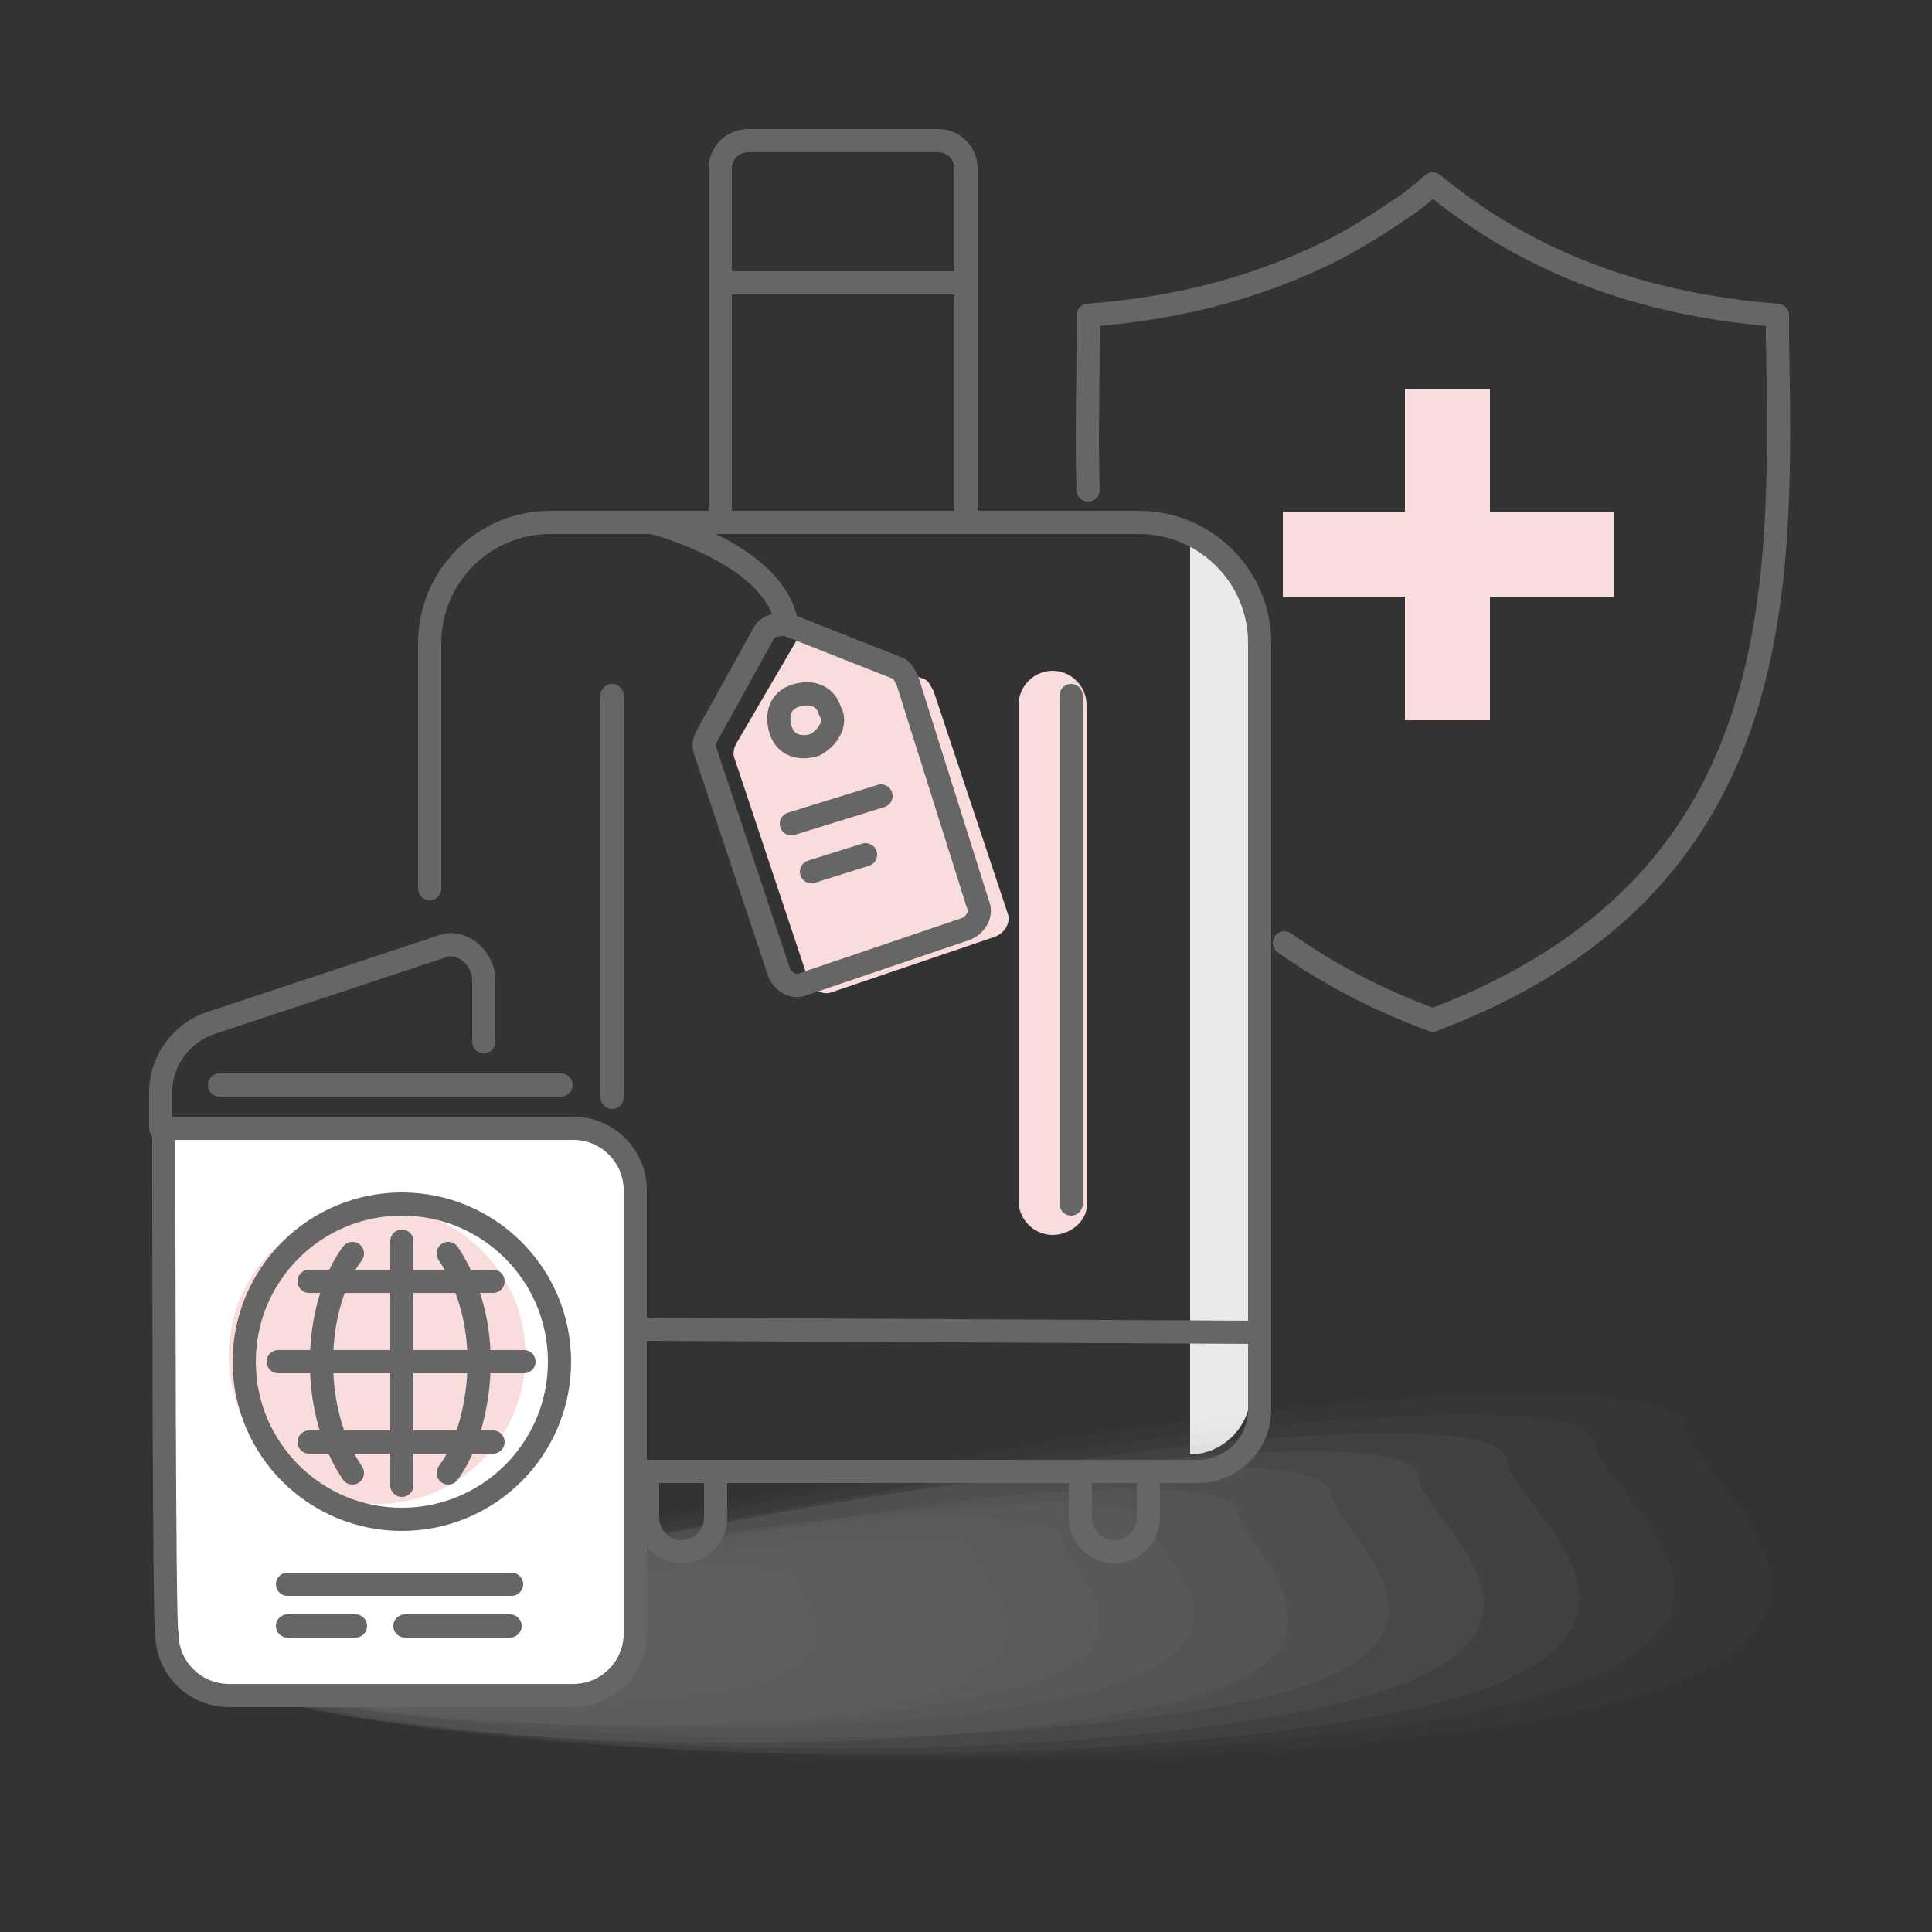
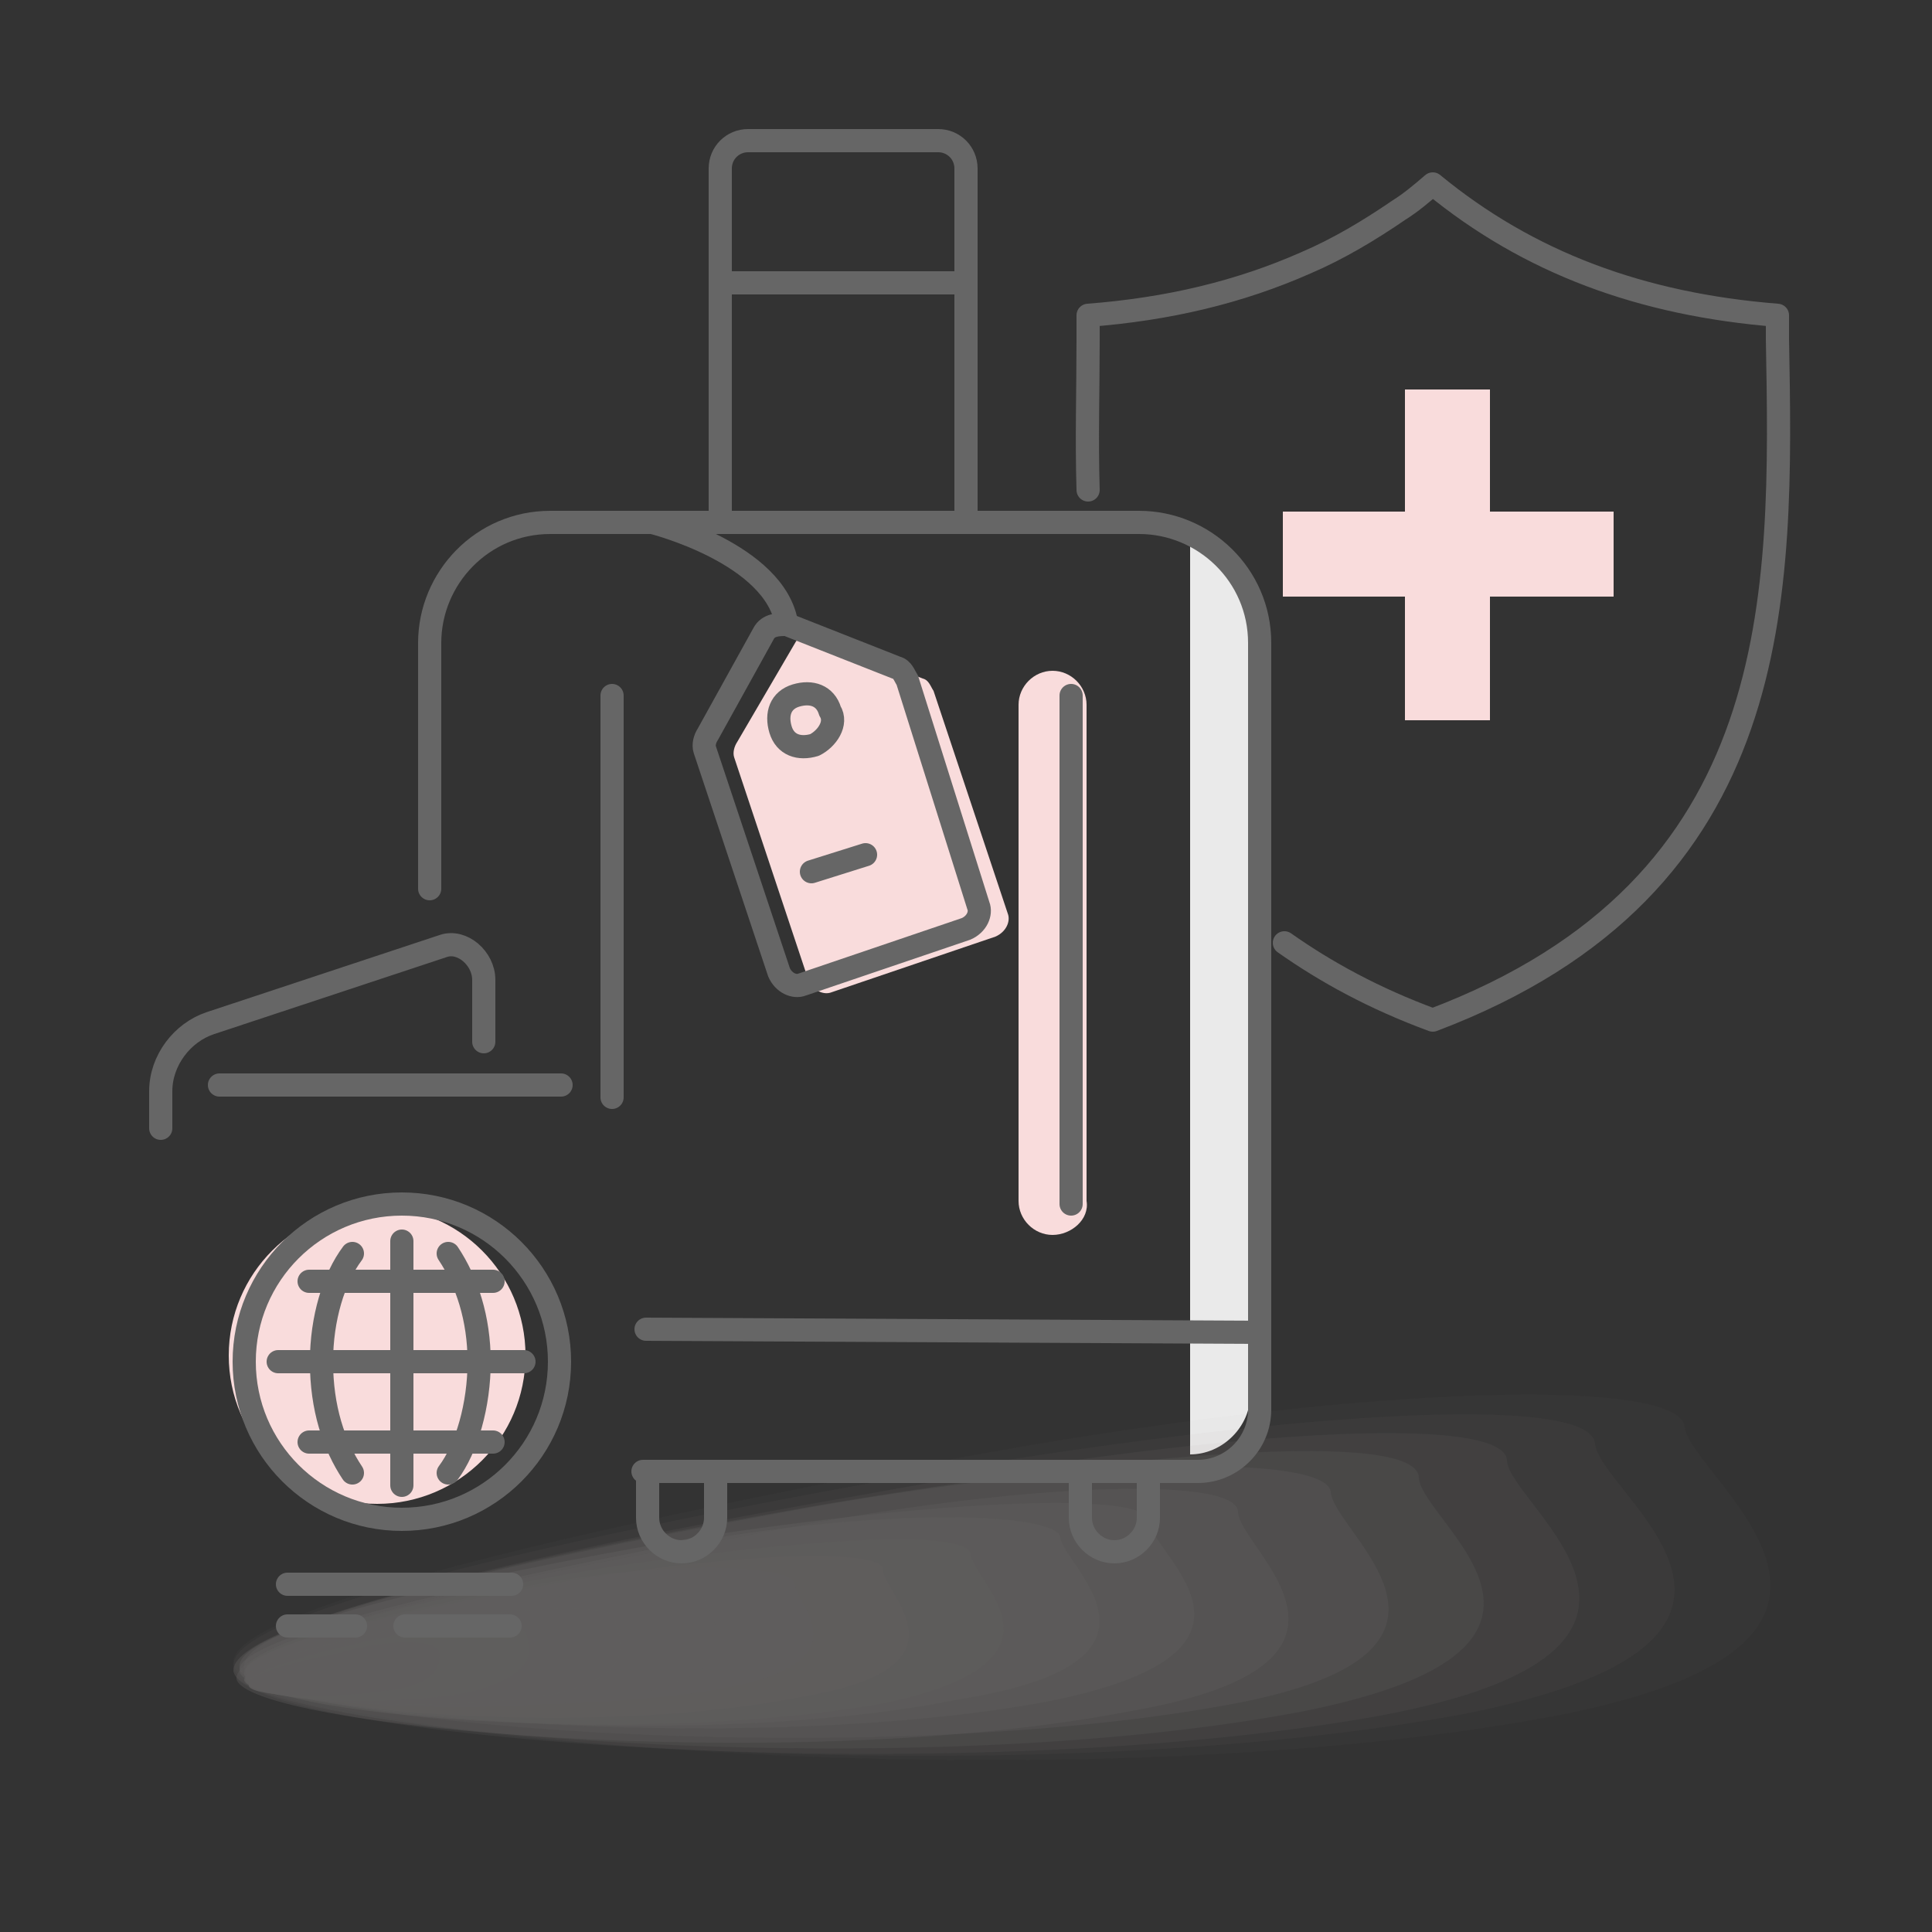
<svg xmlns="http://www.w3.org/2000/svg" version="1.1" id="Layer_1" x="0px" y="0px" viewBox="0 0 125 125" style="enable-background:new 0 0 125 125;" xml:space="preserve">
  <rect x="0" y="0" width="125" height="125" fill="#333333" stroke="none" />
  <style type="text/css">
	.st0{fill:#EAEAEA;}
	.st1{opacity:0.4;}
	.st2{fill:#A09C9B;fill-opacity:0;}
	.st3{opacity:6.250000e-02;fill:#A09C9B;enable-background:new    ;}
	.st4{opacity:0.125;fill:#A09C9B;enable-background:new    ;}
	.st5{opacity:0.188;fill:#A09C9B;enable-background:new    ;}
	.st6{opacity:0.25;fill:#A09C9B;enable-background:new    ;}
	.st7{opacity:0.312;fill:#A09C9B;enable-background:new    ;}
	.st8{opacity:0.375;fill:#A09C9B;enable-background:new    ;}
	.st9{opacity:0.438;fill:#A09C9B;enable-background:new    ;}
	.st10{opacity:0.5;fill:#A09C9B;enable-background:new    ;}
	.st11{opacity:0.562;fill:#A09C9B;enable-background:new    ;}
	.st12{opacity:0.625;fill:#A09C9B;enable-background:new    ;}
	.st13{opacity:0.688;fill:#A09C9B;enable-background:new    ;}
	.st14{opacity:0.75;fill:#A09C9B;enable-background:new    ;}
	.st15{opacity:0.812;fill:#A09C9B;enable-background:new    ;}
	.st16{opacity:0.875;fill:#A09C9B;enable-background:new    ;}
	.st17{opacity:0.938;fill:#A09C9B;enable-background:new    ;}
	.st18{fill:#A09C9B;}
	.st19{fill:#FFFFFF;stroke:#666666;stroke-width:1.5;stroke-linecap:round;stroke-linejoin:round;stroke-miterlimit:10;}
	.st20{fill:#F9DCDC;}
	.st21{fill:none;stroke:#666666;stroke-width:1.5;stroke-linecap:round;stroke-linejoin:round;stroke-miterlimit:10;}
</style>
  <path class="st0" d="M77,94.1L77,94.1V34.5l0,0c2.2,0,3.9,1.8,3.9,3.9v51.8C80.9,92.3,79.1,94.1,77,94.1z" />
  <g class="st1">
    <path class="st2" d="M114.7,91.3c0.4,3.6,18.2,14.8-9.2,19.8c-34.5,6.5-90.1,1.4-90.5-3.6c-0.4-3.6,21.9-8.8,49.5-14.1   C92,89,114.6,87.6,114.7,91.3z" />
    <path class="st3" d="M109,92.3c0.3,3.3,16.9,14-8.8,18.8c-32.4,6-84.9,1.1-85.1-3.5c-0.3-3.3,20.8-8.4,46.5-13.2S108.6,89,109,92.3   z" />
    <path class="st4" d="M103.2,93.4c0.3,3.3,15.8,12.7-8.5,17.5c-30.7,5.7-79.5,1.3-79.6-3.1c-0.3-3.3,19.6-8,43.7-12.3   C83.2,91.3,102.9,90.1,103.2,93.4z" />
    <path class="st5" d="M97.5,94.5c0.1,2.9,14.7,12.2-8.2,16.5c-28.3,5.1-73.7,1.4-74.2-2.9c-0.1-2.9,18.1-7.5,40.8-11.4   C78.6,92.5,97.4,91.4,97.5,94.5z" />
    <path class="st6" d="M91.8,95.6c0.1,2.9,13.4,11.1-7.9,15.2c-26.4,4.9-68.4,1.1-68.8-2.7c-0.1-2.9,17.1-7.1,37.8-10.7   C73.6,93.9,91.7,92.5,91.8,95.6z" />
    <path class="st7" d="M86.1,96.5c0.1,2.7,12,10.6-7.2,13.9c-24.3,4.3-63,1-63.1-2.6c-0.1-2.7,15.5-6.4,35.1-10   C70.4,94.2,85.7,94.1,86.1,96.5z" />
    <path class="st8" d="M80.1,97.8c0,2.4,10.8,9.8-6.9,12.9c-22.2,4.3-57.5,1-57.9-2.1c0-2.4,14.1-6,32.3-9.1   C65.1,95.9,80,95.4,80.1,97.8z" />
    <path class="st9" d="M74.3,98.4c0.4,2.4,9.6,8.5-6.6,11.7c-20.2,3.7-52.1,0.7-52.2-2.2c-0.4-2.4,13.1-5.6,29.3-8.4   C61,97,74.3,96.5,74.3,98.4z" />
    <path class="st10" d="M68.6,99.5c0.3,1.9,8.5,8-6.3,10.4c-18.2,3.7-46.7,0.8-46.8-1.8c-0.3-1.9,11.7-4.9,26.3-7.8   S68.5,97.8,68.6,99.5z" />
    <path class="st11" d="M62.8,100.6c0.3,1.9,7.2,6.9-5.6,9.6c-16.2,2.9-41,0.7-41.4-1.9c-0.3-1.9,10.4-4.7,23.5-6.9   C52.2,99.5,62.8,98.9,62.8,100.6z" />
    <path class="st12" d="M57.1,101.5c0.1,1.7,6.2,6.4-5.3,8.3c-14.1,2.8-35.8,0.7-36-1.5c-0.1-1.7,9.1-3.8,20.5-5.9   C47.6,100.4,57.1,100.2,57.1,101.5z" />
    <path class="st13" d="M51.4,102.5c0.1,1.4,4.8,5.1-5,6.8c-12.1,2-30.4,0.6-30.5-1.1c-0.1-1.4,7.8-3.6,17.8-5.5   C43.6,100.8,51.4,101.3,51.4,102.5z" />
    <path class="st14" d="M45.7,103.6c0,1,3.4,4.4-4.7,6c-9.9,1.7-25.1,0.5-25.1-0.9c0-1,6.4-3.1,14.8-4.6S45.5,102.7,45.7,103.6z" />
    <path class="st15" d="M39.8,104.7c0,1,2.2,3.6-4.3,5c-7.8,1.2-19.4,0.4-19.7-1c0-1,5.3-2.5,11.9-3.7S39.8,103.8,39.8,104.7z" />
    <path class="st16" d="M34.1,105.8c0.1,0.7,1,2.5-3.7,3.7c-6,1.1-14.1,0.4-14.3-0.6c-0.1-0.7,3.9-2,9-3   C30,104.7,34.1,105.1,34.1,105.8z" />
    <path class="st17" d="M28.4,106.9c0.1,0.7,0,2.2-3.7,2.5c-4,0.6-8.8,0.3-8.6-0.4c-0.1-0.7,2.7-1.4,6.1-2.1   C25.6,105.9,28.4,106.2,28.4,106.9z" />
    <path class="st18" d="M22.6,108c0,0.2-1.3,0.9-3.1,1.2c-1.8,0.3-3.1,0.2-3.3-0.2c0-0.2,1.3-0.9,3.1-1.2   C21.2,107.2,22.9,107.5,22.6,108z" />
  </g>
-   <path class="st19" d="M10.6,76.5V73h26.5c2.2,0,4,1.8,4,4v28.7c0,2.2-1.8,4-4,4H14.8c-2.2,0-4-1.8-4-4  C10.6,105.8,10.6,76.5,10.6,76.5z" />
  <path class="st20" d="M68.1,79.9L68.1,79.9c-1.2,0-2.2-1-2.2-2.2V45.6c0-1.2,1-2.2,2.2-2.2l0,0c1.2,0,2.2,1,2.2,2.2v32.1  C70.5,78.9,69.3,79.9,68.1,79.9z" />
  <path class="st20" d="M51.5,41.5L47.7,48c-0.2,0.3-0.3,0.7-0.2,1l4.8,14.4c0.3,0.7,1,1,1.5,0.8l5.3-1.8l5.3-1.8c0.7-0.3,1-1,0.8-1.5  l-4.8-14.4c-0.2-0.3-0.3-0.7-0.7-0.8l-7-2.8C52.4,40.7,51.9,41,51.5,41.5z" />
  <circle class="st20" cx="24.4" cy="87.7" r="9.6" />
  <path class="st21" d="M49.4,41l-3.6,6.5c-0.2,0.3-0.3,0.7-0.2,1l4.8,14.4c0.3,0.7,1,1,1.5,0.8l5.3-1.8l5.3-1.8c0.7-0.3,1-1,0.8-1.5  L58.7,44c-0.2-0.3-0.3-0.7-0.7-0.8l-7.1-2.8C50.4,40.4,49.7,40.4,49.4,41z" />
  <path class="st21" d="M53.7,46c-0.3-1-1.2-1.3-2.2-1s-1.3,1.2-1,2.2s1.2,1.3,2.2,1C53.5,47.8,54.2,46.8,53.7,46z" />
-   <line class="st21" x1="51.2" y1="53.3" x2="57" y2="51.5" />
  <line class="st21" x1="52.5" y1="56.4" x2="56" y2="55.3" />
  <line class="st21" x1="14.2" y1="70.2" x2="36.3" y2="70.2" />
  <path class="st21" d="M31.3,67.4v-4c0-1.4-1.4-2.6-2.6-2.2l-15.1,5c-1.8,0.6-3.2,2.4-3.2,4.4V73" />
  <circle class="st21" cx="26" cy="88.1" r="10.2" />
  <path class="st21" d="M29,81.1c1.2,1.8,2,4.2,2,7s-0.8,5.6-2,7.2" />
  <path class="st21" d="M22.8,95.3c-1.2-1.8-2-4.2-2-7.2c0-2.8,0.8-5.4,2-7" />
  <line class="st21" x1="26" y1="80.3" x2="26" y2="96.1" />
  <line class="st21" x1="18" y1="88.1" x2="33.9" y2="88.1" />
  <line class="st21" x1="20" y1="82.9" x2="31.9" y2="82.9" />
  <line class="st21" x1="20" y1="93.3" x2="31.9" y2="93.3" />
  <path class="st21" d="M18.6,102.5c4,0,10,0,14.5,0" />
  <path class="st21" d="M26.2,105.2c2.2,0,4.8,0,6.8,0" />
  <path class="st21" d="M18.6,105.2c1.4,0,2.6,0,4.4,0" />
  <line class="st21" x1="41.8" y1="86" x2="81.5" y2="86.2" />
  <path class="st21" d="M62.5,33.6V10.9c0-1-0.8-1.8-1.8-1.8H48.4c-1,0-1.8,0.8-1.8,1.8v22.7" />
  <line class="st21" x1="39.6" y1="71" x2="39.6" y2="45" />
  <line class="st21" x1="69.3" y1="77.9" x2="69.3" y2="45" />
  <path class="st21" d="M41.6,95.2h35.9c2.2,0,4-1.8,4-4V41.6c0-4.4-3.6-7.8-7.8-7.8H59.9H42.2h-4h-2.6c-4.4,0-7.8,3.6-7.8,7.8v15.9" />
  <line class="st21" x1="46.6" y1="18.3" x2="62.5" y2="18.3" />
  <path class="st21" d="M74.3,95.2v3c0,1.2-1,2.2-2.2,2.2l0,0c-1.2,0-2.2-1-2.2-2.2v-3" />
  <path class="st21" d="M46.3,95.2v3c0,1.2-1,2.2-2.2,2.2l0,0c-1.2,0-2.2-1-2.2-2.2v-3" />
  <path class="st21" d="M42.2,33.8c0,0,8,2,8.7,6.6" />
  <polygon class="st20" points="104.4,33.1 96.4,33.1 96.4,25.2 90.9,25.2 90.9,33.1 83,33.1 83,38.6 90.9,38.6 90.9,46.6 96.4,46.6   96.4,38.6 104.4,38.6 " />
  <g>
    <g>
      <path class="st21" d="M70.4,31.7c-0.1-3.3,0-6.5,0-9.7c0-0.5,0-1,0-1.6c5.2-0.4,9.8-1.5,14.1-3.4c2.1-0.9,4.1-2.1,6-3.4    c0.8-0.5,1.5-1.1,2.2-1.7c6.2,5.1,13.5,7.8,22.3,8.5c0,0.5,0,1,0,1.5c0.3,16.6,0.7,35.4-22.3,44.1c-3.8-1.4-6.9-3.1-9.6-5" />
    </g>
  </g>
</svg>